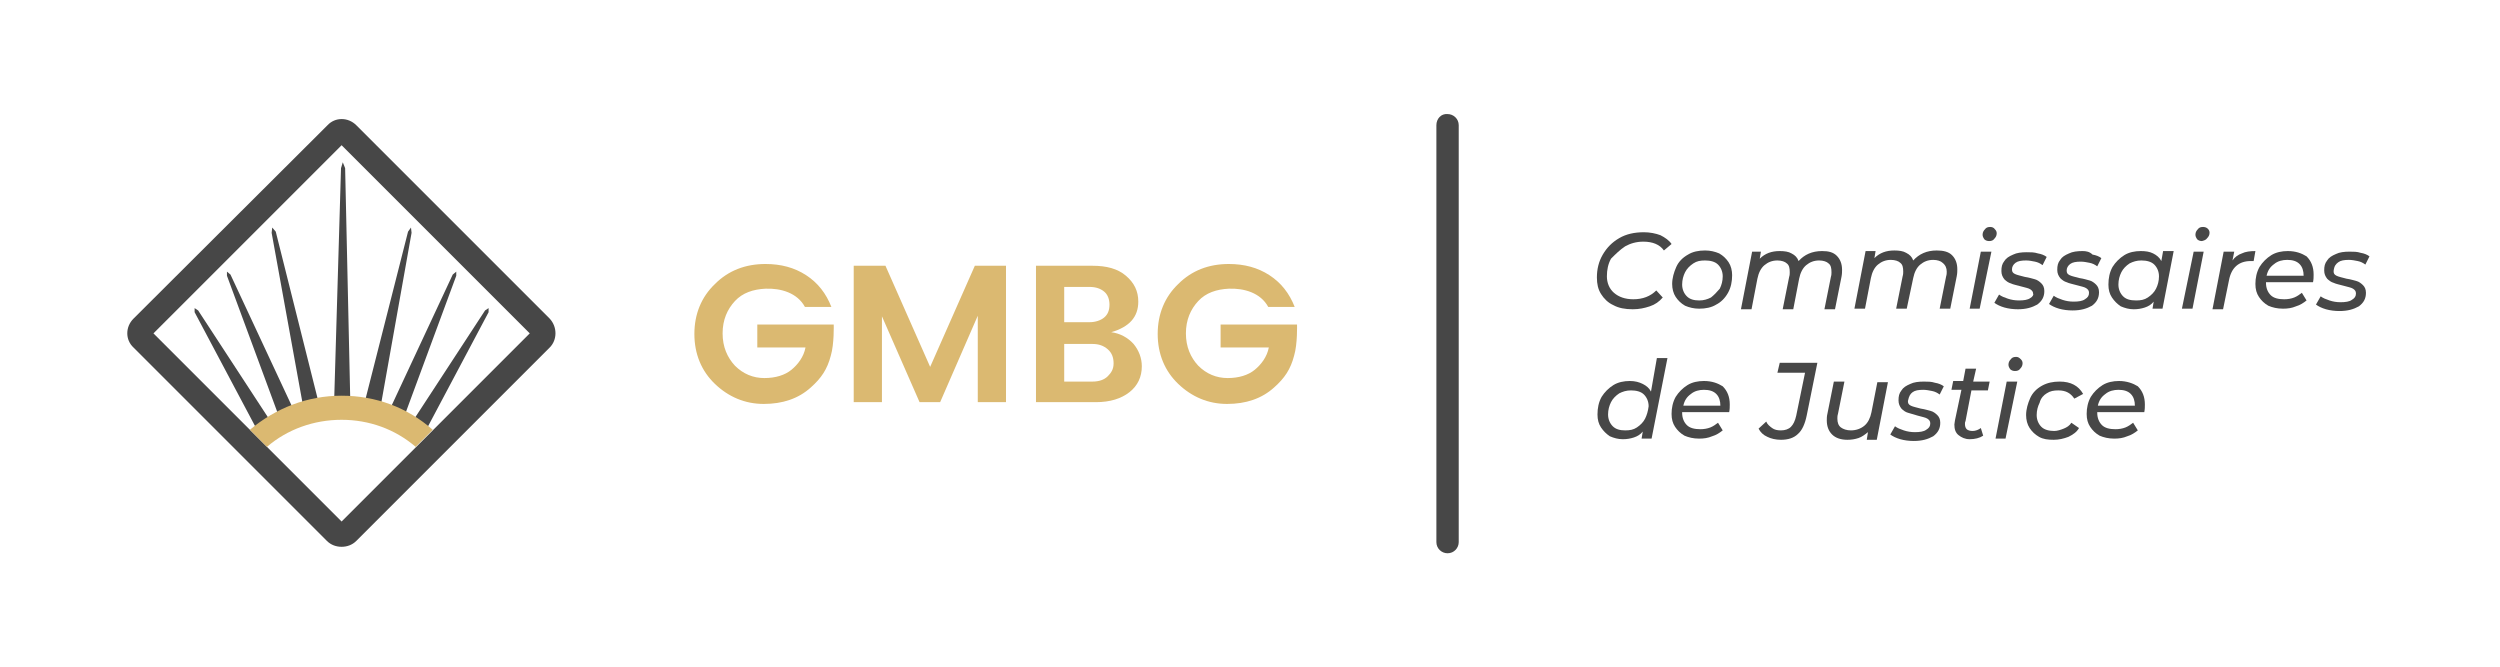
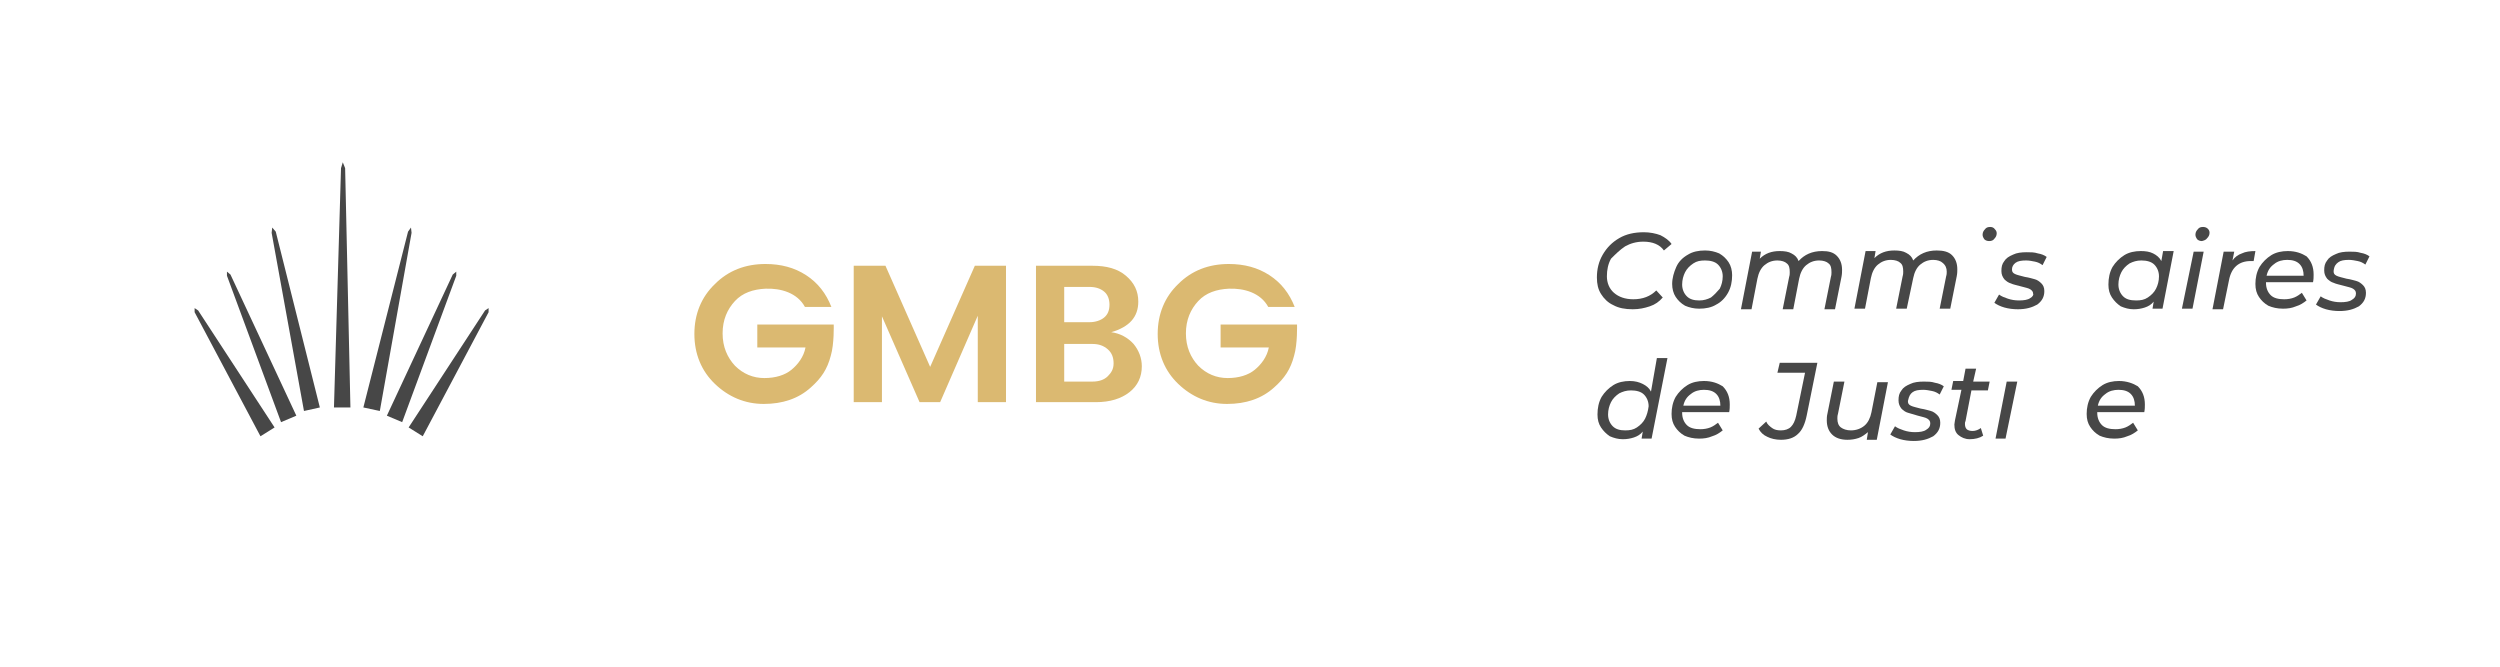
<svg xmlns="http://www.w3.org/2000/svg" xmlns:ns1="http://sodipodi.sourceforge.net/DTD/sodipodi-0.dtd" xmlns:ns2="http://www.inkscape.org/namespaces/inkscape" xmlns:xlink="http://www.w3.org/1999/xlink" version="1.1" id="Calque_1" x="0px" y="0px" viewBox="0 0 425.2 113.4" style="enable-background:new 0 0 425.2 113.4;" xml:space="preserve" ns1:docname="LOGO GMBG + baseline Horizontale.svgz">
  <defs id="defs131" />
  <ns1:namedview id="namedview129" pagecolor="#ffffff" bordercolor="#666666" borderopacity="1.0" ns2:pageshadow="2" ns2:pageopacity="0.0" ns2:pagecheckerboard="0" />
  <style type="text/css" id="style2">
	.st0{clip-path:url(#SVGID_00000149368568821263879040000002165018852050294186_);fill:#474747;}
	.st1{fill:#474747;}
	.st2{clip-path:url(#SVGID_00000110465362549076501880000003556626968321786554_);fill:#474747;}
	.st3{clip-path:url(#SVGID_00000116952494405278690570000015661759400295224193_);fill:#474747;}
	.st4{clip-path:url(#SVGID_00000047043572532269431720000009668966810575393194_);fill:#474747;}
	.st5{clip-path:url(#SVGID_00000147902549768092591100000003633867556583581117_);fill:#474747;}
	.st6{clip-path:url(#SVGID_00000147902549768092591100000003633867556583581117_);fill:#DBB971;}
	.st7{fill:#DBB971;}
	.st8{clip-path:url(#SVGID_00000178922529104129136770000011056682477510503045_);fill:#DBB971;}
</style>
  <g id="g22">
    <defs id="defs5">
      <rect id="SVGID_1_" width="425.2" height="113.4" />
    </defs>
    <clipPath id="SVGID_00000059269159426605705190000007915480800055243959_">
      <use xlink:href="#SVGID_1_" style="overflow:visible;" id="use7" />
    </clipPath>
    <path style="clip-path:url(#SVGID_00000059269159426605705190000007915480800055243959_);fill:#474747;" d="M338.5,38.6   c-0.4,0-0.7,0.1-0.9,0.4c-0.2,0.2-0.4,0.5-0.4,0.9c0,0.3,0.1,0.5,0.3,0.8c0.2,0.2,0.5,0.3,0.8,0.3c0.4,0,0.7-0.1,0.9-0.4   c0.2-0.2,0.4-0.5,0.4-0.9c0-0.3-0.1-0.5-0.3-0.7C339.1,38.7,338.8,38.6,338.5,38.6" clip-path="url(#SVGID_00000059269159426605705190000007915480800055243959_)" id="path10" />
    <path style="clip-path:url(#SVGID_00000059269159426605705190000007915480800055243959_);fill:#474747;" d="M375.4,40.5   c0.2-0.2,0.4-0.5,0.4-0.9c0-0.3-0.1-0.5-0.3-0.7c-0.2-0.2-0.5-0.3-0.8-0.3c-0.4,0-0.7,0.1-0.9,0.4c-0.2,0.2-0.4,0.5-0.4,0.9   c0,0.3,0.1,0.5,0.3,0.8c0.2,0.2,0.5,0.3,0.8,0.3C374.9,40.9,375.2,40.8,375.4,40.5" clip-path="url(#SVGID_00000059269159426605705190000007915480800055243959_)" id="path12" />
    <path style="clip-path:url(#SVGID_00000059269159426605705190000007915480800055243959_);fill:#474747;" d="M276.4,41.9   c0.9-0.5,1.9-0.8,3.1-0.8c1.6,0,2.8,0.5,3.5,1.5l1.3-1.1c-0.4-0.6-1.1-1.1-1.9-1.5c-0.8-0.3-1.8-0.5-2.8-0.5c-1.6,0-3,0.3-4.2,1   c-1.2,0.7-2.1,1.6-2.8,2.8c-0.7,1.2-1,2.5-1,3.9c0,1.1,0.2,2,0.7,2.8c0.5,0.8,1.2,1.5,2.1,1.9c0.9,0.5,2,0.7,3.3,0.7   c1.1,0,2-0.2,2.9-0.5c0.9-0.3,1.6-0.8,2.2-1.5l-1.1-1.2c-1,1-2.3,1.5-3.9,1.5c-1.4,0-2.5-0.4-3.3-1.1c-0.8-0.7-1.2-1.7-1.2-2.8   c0-1.1,0.2-2.1,0.7-3C274.8,43.2,275.5,42.5,276.4,41.9" clip-path="url(#SVGID_00000059269159426605705190000007915480800055243959_)" id="path14" />
    <path style="clip-path:url(#SVGID_00000059269159426605705190000007915480800055243959_);fill:#474747;" d="M291,50.6   c-0.6,0.3-1.2,0.5-2,0.5c-0.9,0-1.6-0.2-2.1-0.7c-0.5-0.5-0.8-1.2-0.8-2c0-0.8,0.2-1.5,0.5-2.1c0.3-0.6,0.8-1.1,1.4-1.5   c0.6-0.4,1.2-0.5,2-0.5c0.9,0,1.7,0.2,2.2,0.7c0.5,0.5,0.8,1.2,0.8,2c0,0.8-0.2,1.5-0.5,2.1C292,49.7,291.5,50.2,291,50.6    M293.9,49.8c0.5-0.9,0.7-1.9,0.7-3c0-0.8-0.2-1.6-0.6-2.2c-0.4-0.6-0.9-1.1-1.6-1.5c-0.7-0.3-1.5-0.5-2.4-0.5   c-1.1,0-2.1,0.2-2.9,0.7c-0.9,0.5-1.6,1.2-2,2.1s-0.7,1.9-0.7,2.9c0,0.8,0.2,1.6,0.6,2.2c0.4,0.6,0.9,1.1,1.6,1.5   c0.7,0.3,1.5,0.5,2.4,0.5c1.1,0,2.1-0.2,2.9-0.7C292.7,51.4,293.4,50.7,293.9,49.8" clip-path="url(#SVGID_00000059269159426605705190000007915480800055243959_)" id="path16" />
    <path style="clip-path:url(#SVGID_00000059269159426605705190000007915480800055243959_);fill:#474747;" d="M309.9,42.7   c-1.7,0-3,0.6-4,1.7c-0.2-0.6-0.6-1-1.2-1.3c-0.5-0.3-1.2-0.4-2-0.4c-1.4,0-2.5,0.4-3.4,1.3l0.2-1.2H298l-1.9,9.8h1.8l1-5.2   c0.2-1,0.6-1.8,1.2-2.3c0.6-0.5,1.3-0.8,2.2-0.8c0.7,0,1.3,0.2,1.6,0.5c0.4,0.3,0.5,0.8,0.5,1.5c0,0.2,0,0.5-0.1,0.8l-1.1,5.5h1.8   l1-5.2c0.2-1,0.6-1.8,1.2-2.3c0.6-0.5,1.3-0.8,2.2-0.8c0.7,0,1.3,0.2,1.6,0.5c0.4,0.3,0.5,0.8,0.5,1.5c0,0.2,0,0.5-0.1,0.8   l-1.1,5.5h1.8l1.1-5.5c0.1-0.5,0.1-0.9,0.1-1.2c0-1-0.3-1.8-0.9-2.4S311,42.7,309.9,42.7" clip-path="url(#SVGID_00000059269159426605705190000007915480800055243959_)" id="path18" />
    <path style="clip-path:url(#SVGID_00000059269159426605705190000007915480800055243959_);fill:#474747;" d="M331.1,46.2   c0,0.2,0,0.5-0.1,0.8l-1.1,5.5h1.8l1.1-5.5c0.1-0.5,0.1-0.9,0.1-1.2c0-1-0.3-1.8-0.9-2.4c-0.6-0.6-1.5-0.8-2.6-0.8   c-1.7,0-3,0.6-4,1.7c-0.2-0.6-0.6-1-1.2-1.3c-0.5-0.3-1.2-0.4-2-0.4c-1.4,0-2.5,0.4-3.4,1.3l0.2-1.2h-1.7l-1.9,9.8h1.8l1-5.2   c0.2-1,0.6-1.8,1.2-2.3c0.6-0.5,1.3-0.8,2.2-0.8c0.7,0,1.3,0.2,1.6,0.5c0.4,0.3,0.5,0.8,0.5,1.5c0,0.2,0,0.5-0.1,0.8l-1.1,5.5h1.8   l1.1-5.2c0.2-1,0.6-1.8,1.2-2.3s1.3-0.8,2.2-0.8c0.7,0,1.3,0.2,1.6,0.5C330.9,45.1,331.1,45.6,331.1,46.2" clip-path="url(#SVGID_00000059269159426605705190000007915480800055243959_)" id="path20" />
  </g>
-   <polygon class="st1" points="335,52.5 336.7,52.5 338.7,42.8 336.9,42.8 " id="polygon24" />
  <g id="g38">
    <defs id="defs27">
      <rect id="SVGID_00000151510030916104684350000003063859245764608934_" width="425.2" height="113.4" />
    </defs>
    <clipPath id="SVGID_00000031193432866126921650000014760651012573900178_">
      <use xlink:href="#SVGID_00000151510030916104684350000003063859245764608934_" style="overflow:visible;" id="use29" />
    </clipPath>
    <path style="clip-path:url(#SVGID_00000031193432866126921650000014760651012573900178_);fill:#474747;" d="M345.3,50.7   c-0.4,0.3-1.1,0.4-1.9,0.4c-0.7,0-1.3-0.1-1.9-0.3c-0.6-0.2-1.1-0.4-1.5-0.7l-0.8,1.4c0.4,0.3,1,0.6,1.7,0.8   c0.7,0.2,1.5,0.3,2.3,0.3c1.4,0,2.4-0.3,3.3-0.8c0.8-0.6,1.2-1.3,1.2-2.3c0-0.6-0.2-1-0.5-1.3c-0.3-0.3-0.7-0.6-1.1-0.7   c-0.4-0.1-1-0.3-1.7-0.4c-0.7-0.2-1.3-0.3-1.7-0.5c-0.4-0.2-0.5-0.4-0.5-0.8c0-0.4,0.2-0.8,0.6-1.1c0.4-0.3,1-0.4,1.8-0.4   c0.5,0,1,0.1,1.5,0.2c0.5,0.1,0.9,0.3,1.3,0.6l0.7-1.4c-0.4-0.3-0.9-0.5-1.5-0.6c-0.6-0.2-1.2-0.2-1.9-0.2c-0.9,0-1.7,0.1-2.3,0.4   c-0.7,0.3-1.2,0.6-1.5,1.1c-0.4,0.5-0.5,1-0.5,1.7c0,0.6,0.2,1,0.5,1.4c0.3,0.3,0.7,0.6,1.1,0.7c0.4,0.2,1,0.3,1.7,0.5   c0.7,0.2,1.3,0.3,1.6,0.5c0.3,0.2,0.5,0.4,0.5,0.8C345.9,50.1,345.7,50.5,345.3,50.7" clip-path="url(#SVGID_00000031193432866126921650000014760651012573900178_)" id="path32" />
-     <path style="clip-path:url(#SVGID_00000031193432866126921650000014760651012573900178_);fill:#474747;" d="M354.2,42.7   c-0.9,0-1.7,0.1-2.3,0.4c-0.7,0.3-1.2,0.6-1.5,1.1c-0.4,0.5-0.5,1-0.5,1.7c0,0.6,0.2,1,0.5,1.4c0.3,0.3,0.7,0.6,1.1,0.7   c0.4,0.2,1,0.3,1.7,0.5c0.7,0.2,1.3,0.3,1.6,0.5c0.3,0.2,0.5,0.4,0.5,0.8c0,0.5-0.2,0.8-0.7,1.1c-0.4,0.3-1.1,0.4-1.9,0.4   c-0.7,0-1.3-0.1-1.9-0.3c-0.6-0.2-1.1-0.4-1.5-0.7l-0.8,1.4c0.4,0.3,1,0.6,1.7,0.8c0.7,0.2,1.5,0.3,2.3,0.3c1.4,0,2.4-0.3,3.3-0.8   c0.8-0.6,1.2-1.3,1.2-2.3c0-0.6-0.2-1-0.5-1.3c-0.3-0.3-0.7-0.6-1.1-0.7c-0.4-0.1-1-0.3-1.7-0.4c-0.7-0.2-1.3-0.3-1.7-0.5   c-0.4-0.2-0.5-0.4-0.5-0.8c0-0.4,0.2-0.8,0.6-1.1c0.4-0.3,1-0.4,1.8-0.4c0.5,0,1,0.1,1.5,0.2c0.5,0.1,0.9,0.3,1.3,0.6l0.7-1.4   c-0.4-0.3-0.9-0.5-1.5-0.6C355.4,42.8,354.8,42.7,354.2,42.7" clip-path="url(#SVGID_00000031193432866126921650000014760651012573900178_)" id="path34" />
    <path style="clip-path:url(#SVGID_00000031193432866126921650000014760651012573900178_);fill:#474747;" d="M361.1,50.4   c-0.5-0.5-0.8-1.2-0.8-2c0-0.8,0.2-1.5,0.5-2.1c0.3-0.6,0.8-1.1,1.4-1.5c0.6-0.3,1.2-0.5,2-0.5c0.9,0,1.7,0.2,2.2,0.7   c0.5,0.5,0.8,1.2,0.8,2c0,0.8-0.2,1.5-0.5,2.1c-0.3,0.6-0.8,1.1-1.4,1.5c-0.6,0.4-1.2,0.5-2,0.5C362.3,51.1,361.6,50.9,361.1,50.4    M366.3,51.3l-0.2,1.2h1.7l1.9-9.8h-1.8l-0.3,1.7c-0.3-0.6-0.8-1-1.4-1.3c-0.6-0.3-1.3-0.4-2.1-0.4c-1,0-2,0.2-2.8,0.7   c-0.8,0.5-1.5,1.2-2,2c-0.5,0.9-0.7,1.9-0.7,3c0,0.9,0.2,1.6,0.6,2.2c0.4,0.6,0.9,1.1,1.5,1.5c0.7,0.3,1.4,0.5,2.2,0.5   c0.7,0,1.3-0.1,1.9-0.3C365.4,52.1,365.9,51.8,366.3,51.3" clip-path="url(#SVGID_00000031193432866126921650000014760651012573900178_)" id="path36" />
  </g>
  <polygon class="st1" points="371.1,52.5 372.9,52.5 374.8,42.8 373.1,42.8 " id="polygon40" />
  <g id="g68">
    <defs id="defs43">
      <rect id="SVGID_00000026123202832741008090000017651550199647411612_" width="425.2" height="113.4" />
    </defs>
    <clipPath id="SVGID_00000098905511582555325870000005585872987337167511_">
      <use xlink:href="#SVGID_00000026123202832741008090000017651550199647411612_" style="overflow:visible;" id="use45" />
    </clipPath>
    <path style="clip-path:url(#SVGID_00000098905511582555325870000005585872987337167511_);fill:#474747;" d="M378.2,42.8l-1.9,9.8   h1.8l1-4.9c0.4-2.2,1.7-3.3,3.7-3.3c0.2,0,0.4,0,0.5,0l0.3-1.7c-0.9,0-1.7,0.1-2.3,0.4c-0.6,0.2-1.2,0.6-1.6,1.2l0.3-1.5H378.2z" clip-path="url(#SVGID_00000098905511582555325870000005585872987337167511_)" id="path48" />
    <path style="clip-path:url(#SVGID_00000098905511582555325870000005585872987337167511_);fill:#474747;" d="M385.5,46.9   c0.2-0.9,0.6-1.5,1.3-2c0.6-0.5,1.4-0.7,2.2-0.7c0.9,0,1.6,0.2,2.1,0.7c0.5,0.5,0.7,1.2,0.7,2H385.5z M389.1,42.7   c-1,0-2,0.2-2.8,0.7c-0.8,0.5-1.5,1.2-2,2c-0.5,0.9-0.7,1.9-0.7,2.9c0,0.9,0.2,1.6,0.6,2.2c0.4,0.6,0.9,1.1,1.6,1.5   c0.7,0.3,1.5,0.5,2.5,0.5c0.8,0,1.5-0.1,2.2-0.4c0.7-0.2,1.3-0.6,1.8-1l-0.8-1.3c-0.4,0.3-0.8,0.6-1.3,0.8   c-0.5,0.2-1.1,0.3-1.7,0.3c-1,0-1.8-0.2-2.3-0.7c-0.5-0.5-0.8-1.2-0.8-2.1v-0.1h8c0.1-0.5,0.1-0.9,0.1-1.3c0-1.3-0.4-2.3-1.2-3.1   C391.5,43.1,390.5,42.7,389.1,42.7" clip-path="url(#SVGID_00000098905511582555325870000005585872987337167511_)" id="path50" />
    <path style="clip-path:url(#SVGID_00000098905511582555325870000005585872987337167511_);fill:#474747;" d="M397.7,44.6   c0.4-0.3,1-0.4,1.8-0.4c0.5,0,1,0.1,1.5,0.2c0.5,0.1,0.9,0.3,1.3,0.6l0.7-1.4c-0.4-0.3-0.9-0.5-1.5-0.6c-0.6-0.2-1.2-0.2-1.9-0.2   c-0.9,0-1.7,0.1-2.3,0.4c-0.7,0.3-1.2,0.6-1.5,1.1c-0.4,0.5-0.5,1-0.5,1.7c0,0.6,0.2,1,0.5,1.4c0.3,0.3,0.7,0.6,1.1,0.7   c0.4,0.2,1,0.3,1.7,0.5c0.7,0.2,1.3,0.3,1.6,0.5c0.3,0.2,0.5,0.4,0.5,0.8c0,0.5-0.2,0.8-0.7,1.1c-0.4,0.3-1.1,0.4-1.9,0.4   c-0.7,0-1.3-0.1-1.9-0.3c-0.6-0.2-1.1-0.4-1.5-0.7l-0.8,1.4c0.4,0.3,1,0.6,1.7,0.8c0.7,0.2,1.5,0.3,2.3,0.3c1.4,0,2.4-0.3,3.3-0.8   c0.8-0.6,1.2-1.3,1.2-2.3c0-0.6-0.2-1-0.5-1.3c-0.3-0.3-0.7-0.6-1.1-0.7c-0.4-0.1-1-0.3-1.7-0.4c-0.7-0.2-1.3-0.3-1.7-0.5   c-0.4-0.2-0.5-0.4-0.5-0.8C397,45.2,397.3,44.9,397.7,44.6" clip-path="url(#SVGID_00000098905511582555325870000005585872987337167511_)" id="path52" />
    <path style="clip-path:url(#SVGID_00000098905511582555325870000005585872987337167511_);fill:#474747;" d="M279.8,71.2   c-0.3,0.6-0.8,1.1-1.4,1.5c-0.6,0.4-1.2,0.5-2,0.5c-0.9,0-1.6-0.2-2.1-0.7c-0.5-0.5-0.8-1.2-0.8-2c0-0.8,0.2-1.5,0.5-2.1   c0.3-0.6,0.8-1.1,1.4-1.5c0.6-0.3,1.2-0.5,2-0.5c0.9,0,1.7,0.2,2.2,0.7c0.5,0.5,0.8,1.2,0.8,2C280.3,69.9,280.1,70.6,279.8,71.2    M280.8,66.6c-0.3-0.6-0.8-1-1.4-1.3c-0.6-0.3-1.3-0.5-2.2-0.5c-1,0-2,0.2-2.8,0.7c-0.8,0.5-1.5,1.2-2,2c-0.5,0.9-0.7,1.9-0.7,3   c0,0.9,0.2,1.6,0.6,2.2c0.4,0.6,0.9,1.1,1.5,1.5c0.7,0.3,1.4,0.5,2.2,0.5c0.7,0,1.3-0.1,1.9-0.3c0.6-0.2,1.1-0.5,1.5-1l-0.2,1.2   h1.7l2.7-13.7h-1.8L280.8,66.6z" clip-path="url(#SVGID_00000098905511582555325870000005585872987337167511_)" id="path54" />
    <path style="clip-path:url(#SVGID_00000098905511582555325870000005585872987337167511_);fill:#474747;" d="M286.3,69   c0.2-0.9,0.6-1.5,1.3-2c0.6-0.5,1.4-0.7,2.2-0.7c0.9,0,1.6,0.2,2.1,0.7c0.5,0.5,0.7,1.2,0.7,2H286.3z M289.8,64.8   c-1,0-2,0.2-2.8,0.7c-0.8,0.5-1.5,1.2-2,2c-0.5,0.9-0.7,1.9-0.7,2.9c0,0.9,0.2,1.6,0.6,2.2c0.4,0.6,0.9,1.1,1.6,1.5   c0.7,0.3,1.5,0.5,2.5,0.5c0.8,0,1.5-0.1,2.2-0.4c0.7-0.2,1.3-0.6,1.8-1l-0.8-1.3c-0.4,0.3-0.8,0.6-1.3,0.8   c-0.5,0.2-1.1,0.3-1.7,0.3c-1,0-1.8-0.2-2.3-0.7c-0.5-0.5-0.8-1.2-0.8-2.1v-0.1h8c0.1-0.5,0.1-0.9,0.1-1.3c0-1.3-0.4-2.3-1.2-3.1   C292.2,65.2,291.2,64.8,289.8,64.8" clip-path="url(#SVGID_00000098905511582555325870000005585872987337167511_)" id="path56" />
    <path style="clip-path:url(#SVGID_00000098905511582555325870000005585872987337167511_);fill:#474747;" d="M302.3,63.4h4.7   l-1.5,7.3c-0.2,0.9-0.5,1.5-0.9,1.9c-0.4,0.4-1,0.6-1.7,0.6c-0.6,0-1.1-0.1-1.5-0.4c-0.4-0.3-0.8-0.6-1-1.1l-1.3,1.2   c0.3,0.6,0.8,1.1,1.5,1.4c0.6,0.3,1.4,0.5,2.3,0.5c1.2,0,2.2-0.3,2.9-1c0.7-0.6,1.2-1.7,1.5-3.2l1.8-8.9h-6.4L302.3,63.4z" clip-path="url(#SVGID_00000098905511582555325870000005585872987337167511_)" id="path58" />
    <path style="clip-path:url(#SVGID_00000098905511582555325870000005585872987337167511_);fill:#474747;" d="M318.3,70.1   c-0.2,1-0.6,1.8-1.2,2.3s-1.4,0.8-2.3,0.8c-0.7,0-1.3-0.2-1.7-0.5c-0.4-0.3-0.6-0.8-0.6-1.5c0-0.2,0-0.5,0.1-0.8l1.1-5.5h-1.8   l-1.1,5.5c-0.1,0.4-0.1,0.8-0.1,1.1c0,1,0.3,1.8,0.9,2.4c0.6,0.6,1.5,0.9,2.6,0.9c0.7,0,1.3-0.1,1.9-0.3c0.6-0.2,1.1-0.6,1.6-1   l-0.2,1.3h1.7l1.9-9.8h-1.8L318.3,70.1z" clip-path="url(#SVGID_00000098905511582555325870000005585872987337167511_)" id="path60" />
    <path style="clip-path:url(#SVGID_00000098905511582555325870000005585872987337167511_);fill:#474747;" d="M325.3,66.7   c0.4-0.3,1-0.4,1.8-0.4c0.5,0,1,0.1,1.5,0.2c0.5,0.1,0.9,0.3,1.3,0.6l0.7-1.4c-0.4-0.3-0.9-0.5-1.5-0.6c-0.6-0.2-1.2-0.2-1.9-0.2   c-0.9,0-1.7,0.1-2.3,0.4c-0.7,0.3-1.2,0.6-1.5,1.1c-0.4,0.5-0.5,1-0.5,1.7c0,0.6,0.2,1,0.5,1.4c0.3,0.3,0.7,0.6,1.1,0.7   s1,0.3,1.7,0.5c0.7,0.2,1.3,0.3,1.6,0.5c0.3,0.2,0.5,0.4,0.5,0.8c0,0.5-0.2,0.8-0.7,1.1c-0.4,0.3-1.1,0.4-1.9,0.4   c-0.7,0-1.3-0.1-1.9-0.3c-0.6-0.2-1.1-0.4-1.5-0.7l-0.8,1.4c0.4,0.3,1,0.6,1.7,0.8c0.7,0.2,1.5,0.3,2.3,0.3c1.4,0,2.4-0.3,3.3-0.8   c0.8-0.6,1.2-1.3,1.2-2.3c0-0.6-0.2-1-0.5-1.3c-0.3-0.3-0.7-0.6-1.1-0.7c-0.4-0.1-1-0.3-1.7-0.4c-0.7-0.2-1.3-0.3-1.7-0.5   c-0.4-0.2-0.5-0.4-0.5-0.8C324.7,67.3,324.9,67,325.3,66.7" clip-path="url(#SVGID_00000098905511582555325870000005585872987337167511_)" id="path62" />
    <path style="clip-path:url(#SVGID_00000098905511582555325870000005585872987337167511_);fill:#474747;" d="M336.1,62.7h-1.8   l-0.4,2.1h-1.7l-0.3,1.5h1.7l-1.1,5.2c0,0.2-0.1,0.5-0.1,0.7c0,0.8,0.2,1.4,0.7,1.8c0.5,0.4,1.1,0.7,1.9,0.7c0.9,0,1.7-0.2,2.3-0.6   l-0.4-1.3c-0.4,0.3-0.9,0.5-1.4,0.5c-0.4,0-0.8-0.1-1-0.3c-0.2-0.2-0.3-0.5-0.3-0.9c0-0.2,0-0.3,0.1-0.5l1-5.2h2.8l0.3-1.5h-2.8   L336.1,62.7z" clip-path="url(#SVGID_00000098905511582555325870000005585872987337167511_)" id="path64" />
-     <path style="clip-path:url(#SVGID_00000098905511582555325870000005585872987337167511_);fill:#474747;" d="M342.9,60.7   c-0.4,0-0.7,0.1-0.9,0.4c-0.2,0.2-0.4,0.5-0.4,0.9c0,0.3,0.1,0.5,0.3,0.8c0.2,0.2,0.5,0.3,0.8,0.3c0.4,0,0.7-0.1,0.9-0.4   c0.2-0.2,0.4-0.5,0.4-0.9c0-0.3-0.1-0.5-0.3-0.7C343.4,60.8,343.2,60.7,342.9,60.7" clip-path="url(#SVGID_00000098905511582555325870000005585872987337167511_)" id="path66" />
  </g>
  <polygon class="st1" points="339.4,74.6 341.1,74.6 343.1,64.9 341.3,64.9 " id="polygon70" />
  <g id="g82">
    <defs id="defs73">
      <rect id="SVGID_00000056410202345005905670000016658044367734627497_" width="425.2" height="113.4" />
    </defs>
    <clipPath id="SVGID_00000046311140518751815780000017251509481376930200_">
      <use xlink:href="#SVGID_00000056410202345005905670000016658044367734627497_" style="overflow:visible;" id="use75" />
    </clipPath>
-     <path style="clip-path:url(#SVGID_00000046311140518751815780000017251509481376930200_);fill:#474747;" d="M348.1,66.9   c0.6-0.4,1.2-0.5,2-0.5c1.3,0,2.1,0.5,2.7,1.4l1.5-0.8c-0.8-1.4-2.1-2.1-4-2.1c-1.1,0-2.1,0.2-3,0.7c-0.9,0.5-1.6,1.2-2,2.1   s-0.7,1.9-0.7,2.9c0,0.8,0.2,1.6,0.6,2.2c0.4,0.6,0.9,1.1,1.6,1.5c0.7,0.4,1.5,0.5,2.5,0.5c0.9,0,1.7-0.2,2.5-0.5   c0.8-0.4,1.4-0.8,1.8-1.5l-1.3-0.9c-0.3,0.5-0.8,0.8-1.3,1c-0.5,0.2-1.1,0.4-1.6,0.4c-0.9,0-1.7-0.2-2.2-0.7   c-0.5-0.5-0.8-1.2-0.8-2c0-0.8,0.2-1.5,0.5-2.1C347.1,67.7,347.6,67.2,348.1,66.9" clip-path="url(#SVGID_00000046311140518751815780000017251509481376930200_)" id="path78" />
    <path style="clip-path:url(#SVGID_00000046311140518751815780000017251509481376930200_);fill:#474747;" d="M356.8,69   c0.2-0.9,0.6-1.5,1.3-2c0.6-0.5,1.4-0.7,2.2-0.7c0.9,0,1.6,0.2,2.1,0.7c0.5,0.5,0.7,1.2,0.7,2H356.8z M360.4,64.8   c-1,0-2,0.2-2.8,0.7c-0.8,0.5-1.5,1.2-2,2c-0.5,0.9-0.7,1.9-0.7,2.9c0,0.9,0.2,1.6,0.6,2.2c0.4,0.6,0.9,1.1,1.6,1.5   c0.7,0.3,1.5,0.5,2.5,0.5c0.8,0,1.5-0.1,2.2-0.4c0.7-0.2,1.3-0.6,1.8-1l-0.8-1.3c-0.4,0.3-0.8,0.6-1.3,0.8   c-0.5,0.2-1.1,0.3-1.7,0.3c-1,0-1.8-0.2-2.3-0.7c-0.5-0.5-0.8-1.2-0.8-2.1v-0.1h8c0.1-0.5,0.1-0.9,0.1-1.3c0-1.3-0.4-2.3-1.2-3.1   C362.8,65.2,361.7,64.8,360.4,64.8" clip-path="url(#SVGID_00000046311140518751815780000017251509481376930200_)" id="path80" />
  </g>
  <polygon class="st1" points="56.8,69.3 59.6,69.3 58.7,28.6 58.3,27.6 58,28.6 " id="polygon84" />
  <polygon class="st1" points="33.1,52.4 33.1,53.1 44.3,74.2 46.7,72.7 33.7,52.8 " id="polygon86" />
  <polygon class="st1" points="38.6,46.2 38.6,46.9 47.8,71.8 50.4,70.7 39.2,46.7 " id="polygon88" />
  <polygon class="st1" points="46.3,38.7 46.2,39.6 51.7,69.9 54.4,69.3 46.9,39.4 " id="polygon90" />
  <polygon class="st1" points="71.9,74.2 83.1,53.1 83.1,52.4 82.5,52.8 69.5,72.7 " id="polygon92" />
  <polygon class="st1" points="68.4,71.8 77.6,46.9 77.6,46.2 77,46.7 65.8,70.7 " id="polygon94" />
  <polygon class="st1" points="70,39.6 69.9,38.7 69.4,39.4 61.8,69.3 64.6,69.9 " id="polygon96" />
  <g id="g110">
    <defs id="defs99">
-       <rect id="SVGID_00000116955860510923933870000013060473938116066958_" width="425.2" height="113.4" />
-     </defs>
+       </defs>
    <clipPath id="SVGID_00000092433470433710478100000012710653726535568017_">
      <use xlink:href="#SVGID_00000116955860510923933870000013060473938116066958_" style="overflow:visible;" id="use101" />
    </clipPath>
    <path style="clip-path:url(#SVGID_00000092433470433710478100000012710653726535568017_);fill:#474747;" d="M58.1,88.7l-32-32   l32-32l32,32L58.1,88.7z M93.5,54.2L60.6,21.3c-1.4-1.4-3.6-1.4-4.9,0L22.7,54.2c-1.4,1.4-1.4,3.6,0,4.9l32.9,32.9   c0.7,0.7,1.6,1,2.5,1c0.9,0,1.8-0.3,2.5-1l32.9-32.9C94.8,57.8,94.8,55.6,93.5,54.2" clip-path="url(#SVGID_00000092433470433710478100000012710653726535568017_)" id="path104" />
    <path style="clip-path:url(#SVGID_00000092433470433710478100000012710653726535568017_);fill:#DBB971;" d="M58.1,67.3   c-5.8,0-11.2,2.1-15.6,5.8l2.9,2.9c3.5-3,8-4.6,12.7-4.6c4.7,0,9.1,1.6,12.6,4.6l2.9-2.9C69.3,69.3,63.9,67.3,58.1,67.3" clip-path="url(#SVGID_00000092433470433710478100000012710653726535568017_)" id="path106" />
    <path style="clip-path:url(#SVGID_00000092433470433710478100000012710653726535568017_);fill:#474747;" d="M244.3,21.3v70.9   c0,1.1,0.9,1.9,1.9,1.9c1.1,0,1.9-0.9,1.9-1.9V21.3c0-1.1-0.9-1.9-1.9-1.9C245.1,19.3,244.3,20.2,244.3,21.3" clip-path="url(#SVGID_00000092433470433710478100000012710653726535568017_)" id="path108" />
  </g>
  <polygon class="st7" points="158.2,62.4 150.6,45.2 145.2,45.2 145.2,68.4 150,68.4 150,53.8 156.4,68.4 159.9,68.4 166.3,53.7   166.3,68.4 171.1,68.4 171.1,45.2 165.8,45.2 " id="polygon112" />
  <g id="g126">
    <defs id="defs115">
      <rect id="SVGID_00000095333370849014546030000001841275054046697150_" width="425.2" height="113.4" />
    </defs>
    <clipPath id="SVGID_00000037658341120192357030000010747926770415340428_">
      <use xlink:href="#SVGID_00000095333370849014546030000001841275054046697150_" style="overflow:visible;" id="use117" />
    </clipPath>
    <path style="clip-path:url(#SVGID_00000037658341120192357030000010747926770415340428_);fill:#DBB971;" d="M188.4,64   c-0.6,0.6-1.5,0.9-2.6,0.9H181v-6.4h4.8c1.1,0,1.9,0.3,2.6,0.9s1,1.4,1,2.4S189,63.4,188.4,64 M181,48.8h4.3c1.1,0,1.9,0.3,2.5,0.8   c0.6,0.5,0.9,1.3,0.9,2.2c0,1-0.3,1.7-0.9,2.2c-0.6,0.5-1.5,0.8-2.5,0.8H181V48.8z M189,56.5c3.1-0.9,4.6-2.6,4.6-5.2   c0-1.8-0.7-3.2-2.1-4.4c-1.4-1.2-3.3-1.7-5.7-1.7h-9.6v23.2h10.2c2.4,0,4.3-0.6,5.7-1.7c1.4-1.1,2.1-2.6,2.1-4.4   c0-1.4-0.5-2.7-1.4-3.8C191.8,57.4,190.5,56.7,189,56.5" clip-path="url(#SVGID_00000037658341120192357030000010747926770415340428_)" id="path120" />
    <path style="clip-path:url(#SVGID_00000037658341120192357030000010747926770415340428_);fill:#DBB971;" d="M220.6,55.2h-13v3.9   h8.2c-0.3,1.6-1.3,2.9-2.4,3.8s-2.7,1.4-4.6,1.4s-3.6-0.7-5-2.1c-1.3-1.4-2.1-3.2-2.1-5.5c0-2.3,0.8-4.1,2.1-5.5   c1.3-1.4,3.1-2,5.2-2.1c2.6-0.1,5.4,0.7,6.7,3.1h4.5c-0.9-2.3-2.3-4.1-4.3-5.4c-2-1.3-4.3-1.9-6.9-1.9c-3.4,0-6.3,1.1-8.6,3.4   c-2.3,2.2-3.5,5.1-3.5,8.5c0,3.4,1.2,6.3,3.5,8.5c2.3,2.2,5.1,3.4,8.3,3.4c3.2,0,5.9-0.9,8-2.8c1.8-1.6,2.8-3.1,3.4-5.4   C220.7,58.5,220.6,55.2,220.6,55.2" clip-path="url(#SVGID_00000037658341120192357030000010747926770415340428_)" id="path122" />
    <path style="clip-path:url(#SVGID_00000037658341120192357030000010747926770415340428_);fill:#DBB971;" d="M141.8,55.2h-13v3.9   h8.2c-0.3,1.6-1.3,2.9-2.4,3.8s-2.7,1.4-4.6,1.4s-3.6-0.7-5-2.1c-1.3-1.4-2.1-3.2-2.1-5.5c0-2.3,0.8-4.1,2.1-5.5   c1.3-1.4,3.1-2,5.2-2.1c2.6-0.1,5.4,0.7,6.7,3.1h4.5c-0.9-2.3-2.3-4.1-4.3-5.4c-2-1.3-4.3-1.9-6.9-1.9c-3.4,0-6.3,1.1-8.6,3.4   c-2.3,2.2-3.5,5.1-3.5,8.5c0,3.4,1.2,6.3,3.5,8.5c2.3,2.2,5.1,3.4,8.3,3.4c3.2,0,5.9-0.9,8-2.8c1.8-1.6,2.8-3.1,3.4-5.4   C141.9,58.5,141.8,55.2,141.8,55.2" clip-path="url(#SVGID_00000037658341120192357030000010747926770415340428_)" id="path124" />
  </g>
</svg>